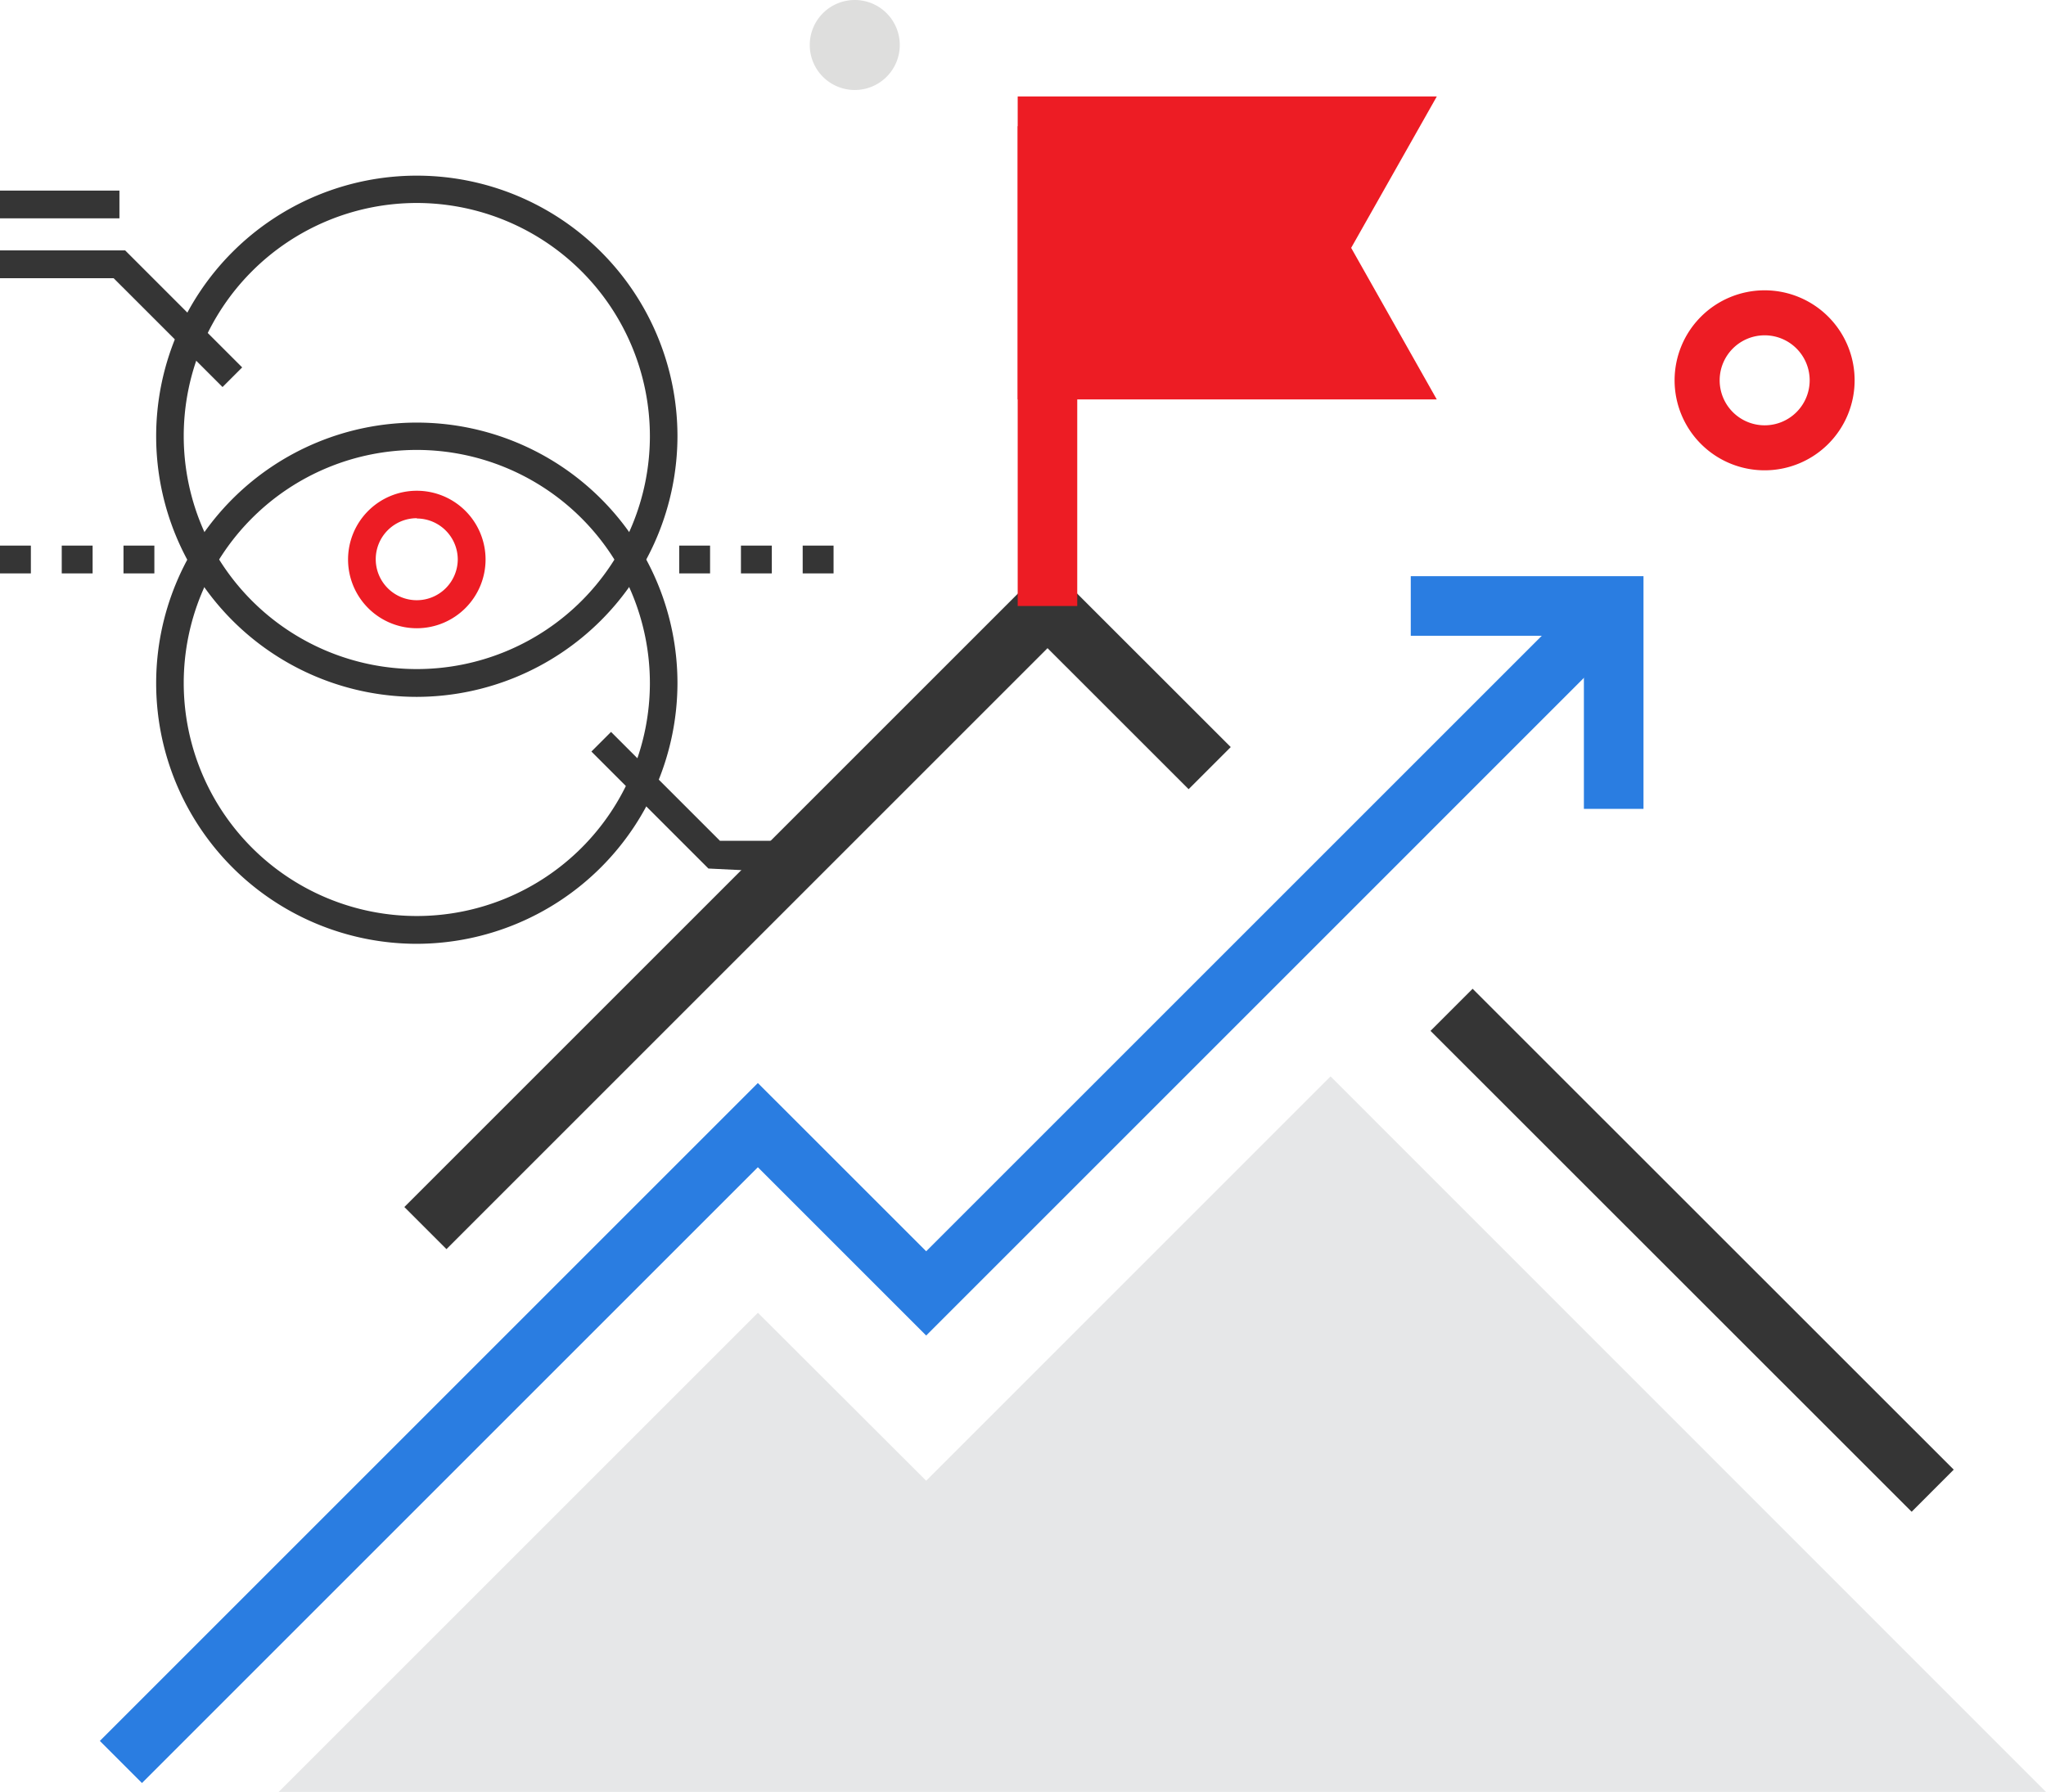
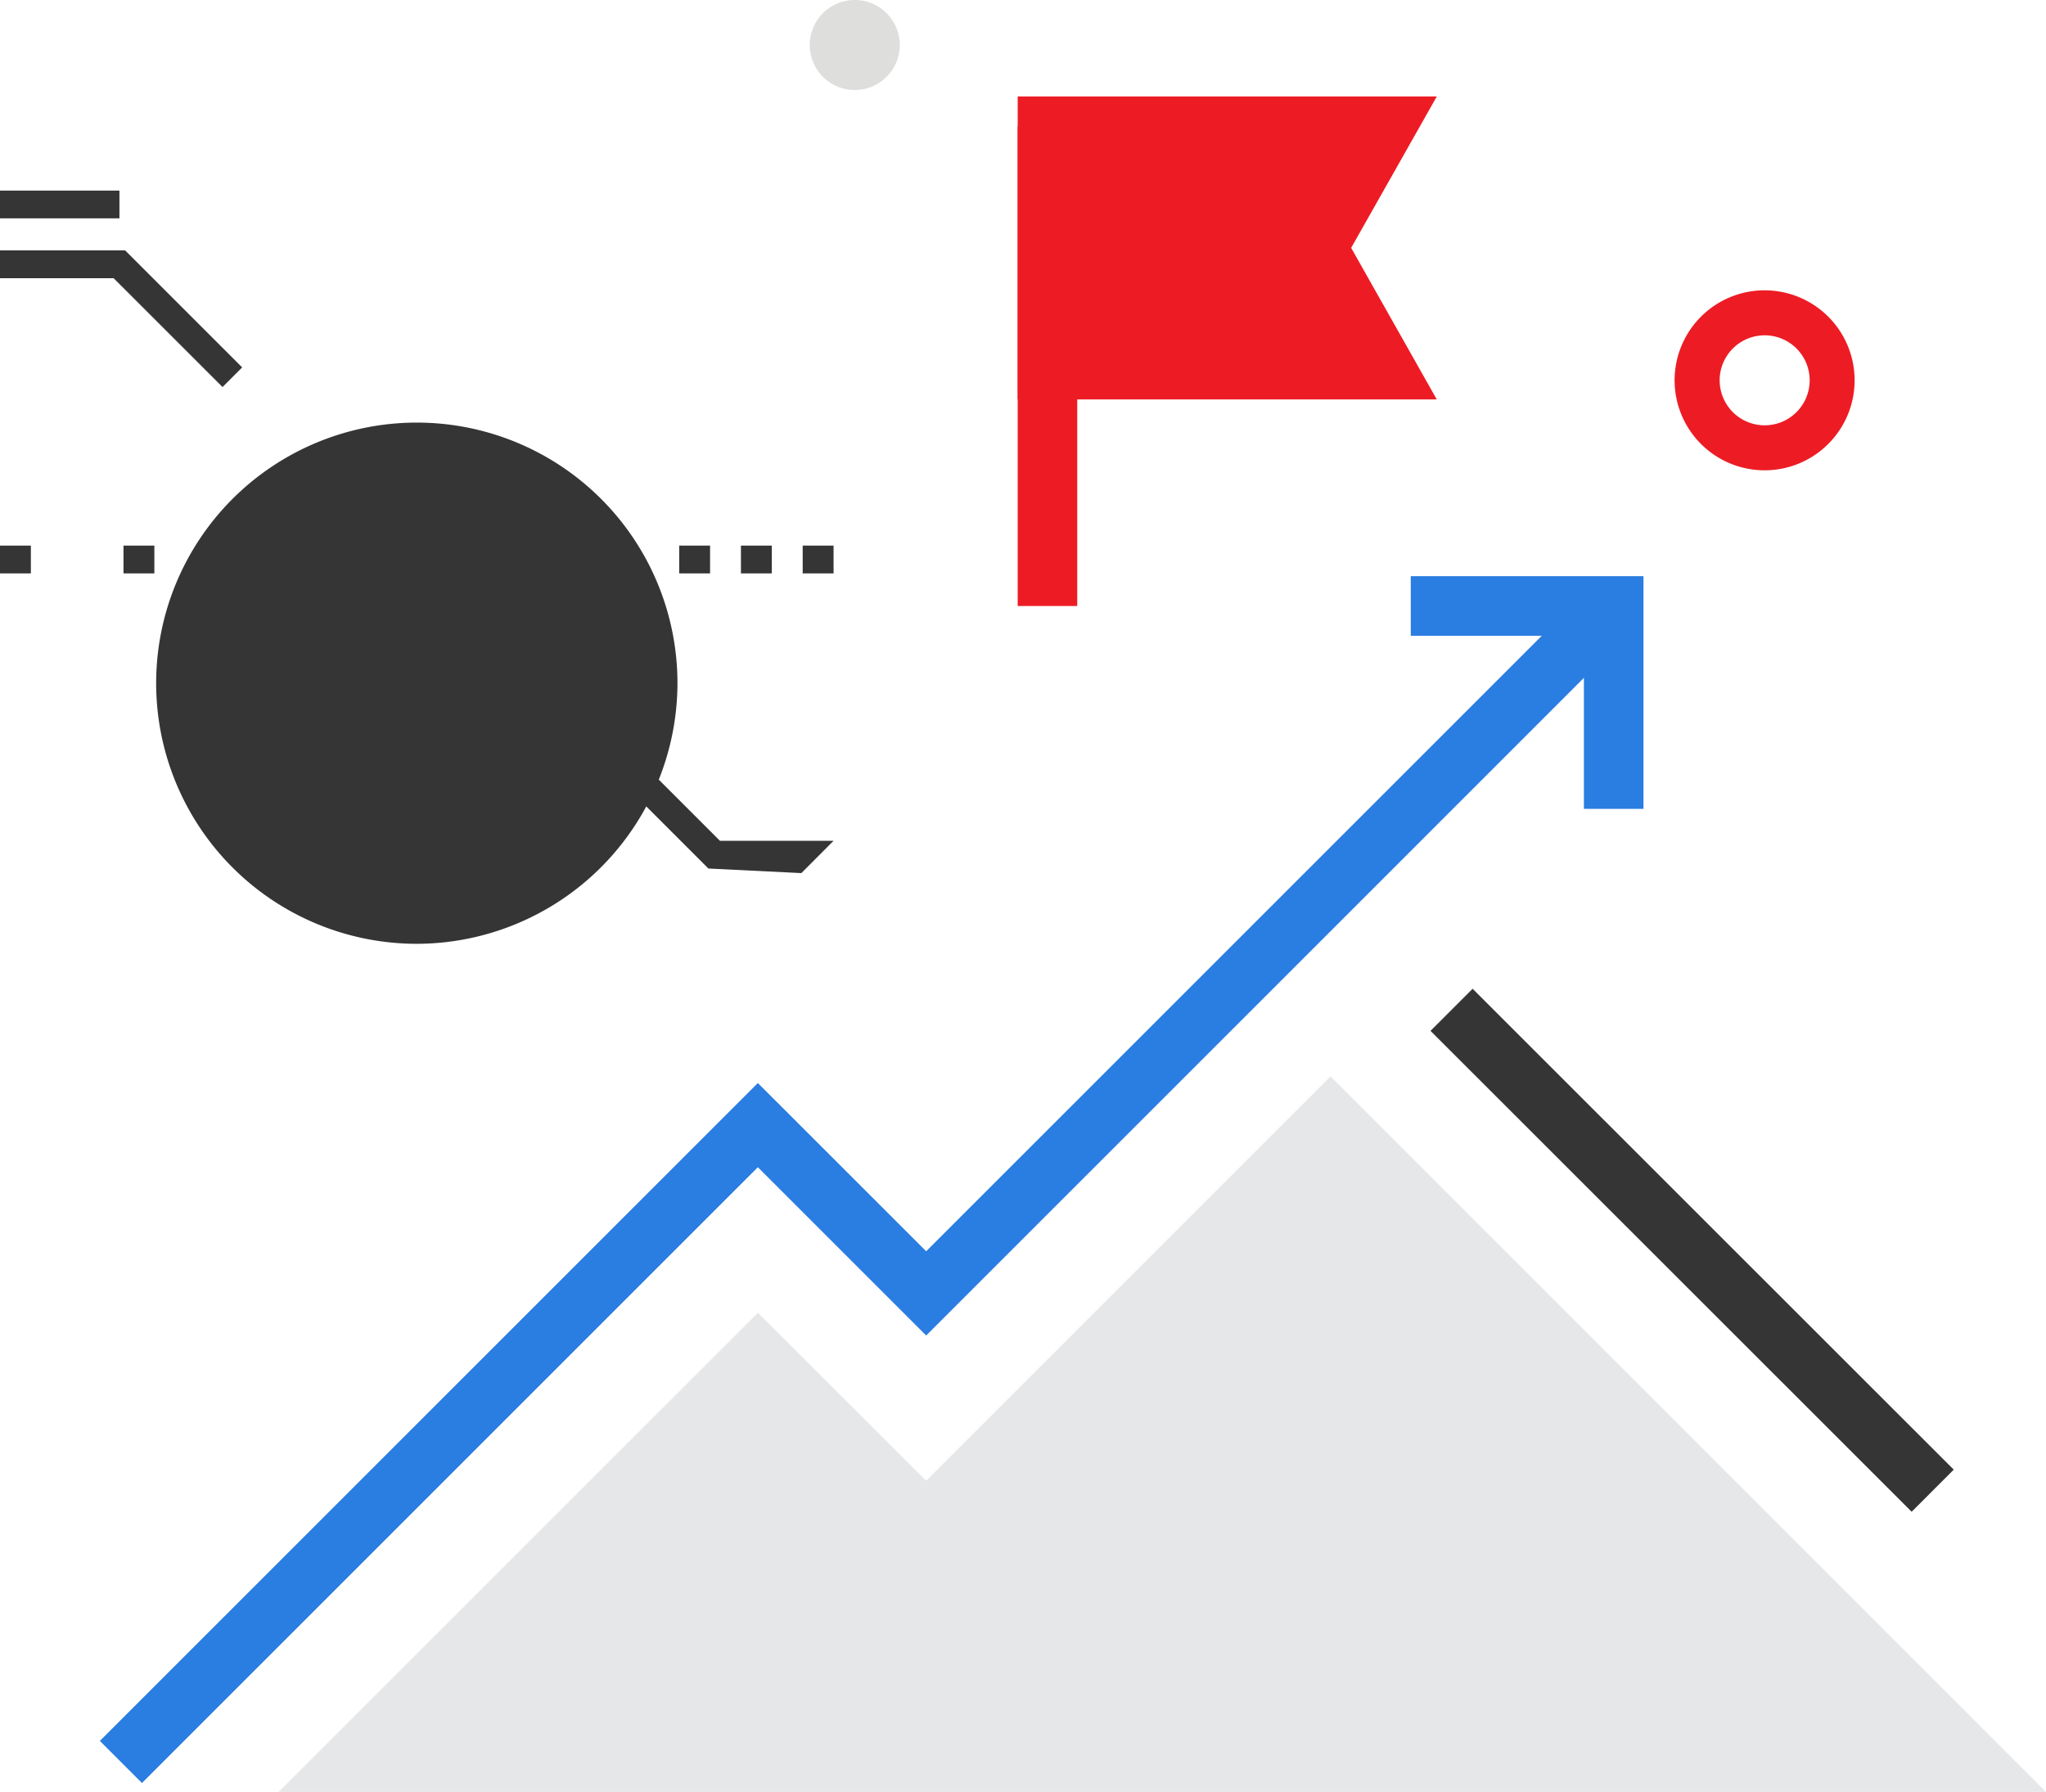
<svg xmlns="http://www.w3.org/2000/svg" viewBox="0 0 353.23 309.4">
  <defs>
    <style>.a{fill:#e6e7e8;}.b{fill:#353535;}.c{fill:#2a7de1;}.d{fill:#ed1c24;}.e{fill:#dededd;}</style>
  </defs>
  <path class="a" d="M738.78,1373H433.66l82.74-82.74,29.05,29,69.81-69.82Z" transform="translate(-385.55 -1063.58)" />
  <rect class="b" x="672.54" y="1220.77" width="10.28" height="117.45" transform="translate(-1091.87 -209.42) rotate(-45.01)" />
-   <polygon class="b" points="77.08 215.69 69.81 208.42 180.85 97.38 212.48 129 205.21 136.27 180.85 111.92 77.08 215.69" />
  <polygon class="c" points="24.51 307.88 17.24 300.61 130.84 187.01 159.9 216.06 274.96 101 282.23 108.27 159.9 230.61 130.84 201.55 24.51 307.88" />
  <polygon class="c" points="283.74 139.67 273.45 139.67 273.45 109.78 243.56 109.78 243.56 99.49 283.74 99.49 283.74 139.67" />
  <path class="d" d="M633.6,1132.55H561.25v-52.32h72.36l-14.79,26.15Z" transform="translate(-385.55 -1063.58)" />
  <rect class="d" x="175.7" y="21.79" width="10.28" height="82.85" />
  <rect class="b" x="117.26" y="94.21" width="5.33" height="4.8" />
  <rect class="b" x="127.92" y="94.21" width="5.33" height="4.8" />
  <rect class="b" x="138.58" y="94.21" width="5.33" height="4.8" />
  <rect class="b" y="94.21" width="5.33" height="4.8" />
-   <rect class="b" x="10.66" y="94.21" width="5.33" height="4.8" />
  <rect class="b" x="21.32" y="94.21" width="5.33" height="4.8" />
-   <path class="d" d="M457.51,1172.06a11.87,11.87,0,1,1,11.87-11.87A11.88,11.88,0,0,1,457.51,1172.06Zm0-19a7.08,7.08,0,1,0,7.07,7.08A7.09,7.09,0,0,0,457.51,1153.11Z" transform="translate(-385.55 -1063.58)" />
-   <path class="b" d="M457.51,1183.91a45,45,0,1,1,45-45A45.09,45.09,0,0,1,457.51,1183.91Zm0-85.28a40.24,40.24,0,1,0,40.24,40.24A40.28,40.28,0,0,0,457.51,1098.63Z" transform="translate(-385.55 -1063.58)" />
-   <path class="b" d="M457.51,1226.55a45,45,0,1,1,45-45A45.09,45.09,0,0,1,457.51,1226.55Zm0-85.28a40.24,40.24,0,1,0,40.24,40.24A40.28,40.28,0,0,0,457.51,1141.27Z" transform="translate(-385.55 -1063.58)" />
+   <path class="b" d="M457.51,1226.55a45,45,0,1,1,45-45A45.09,45.09,0,0,1,457.51,1226.55Zm0-85.28A40.28,40.28,0,0,0,457.51,1141.27Z" transform="translate(-385.55 -1063.58)" />
  <polygon class="b" points="138.35 150.76 122.3 149.97 102.1 129.77 105.49 126.38 124.29 145.18 143.91 145.18 138.35 150.76" />
  <rect class="b" y="32.91" width="20.62" height="4.79" />
  <polygon class="b" points="38.42 66.83 19.62 48.04 0 48.04 0 43.24 21.61 43.24 41.81 63.44 38.42 66.83" />
  <path class="d" d="M690.21,1121.48a7.77,7.77,0,1,0,7.77,7.77,7.77,7.77,0,0,0-7.77-7.77m0,23.31a15.54,15.54,0,1,1,15.53-15.54,15.54,15.54,0,0,1-15.53,15.54" transform="translate(-385.55 -1063.58)" />
  <path class="e" d="M533.12,1063.58a7.77,7.77,0,1,1-7.77,7.77,7.77,7.77,0,0,1,7.77-7.77" transform="translate(-385.55 -1063.58)" />
</svg>